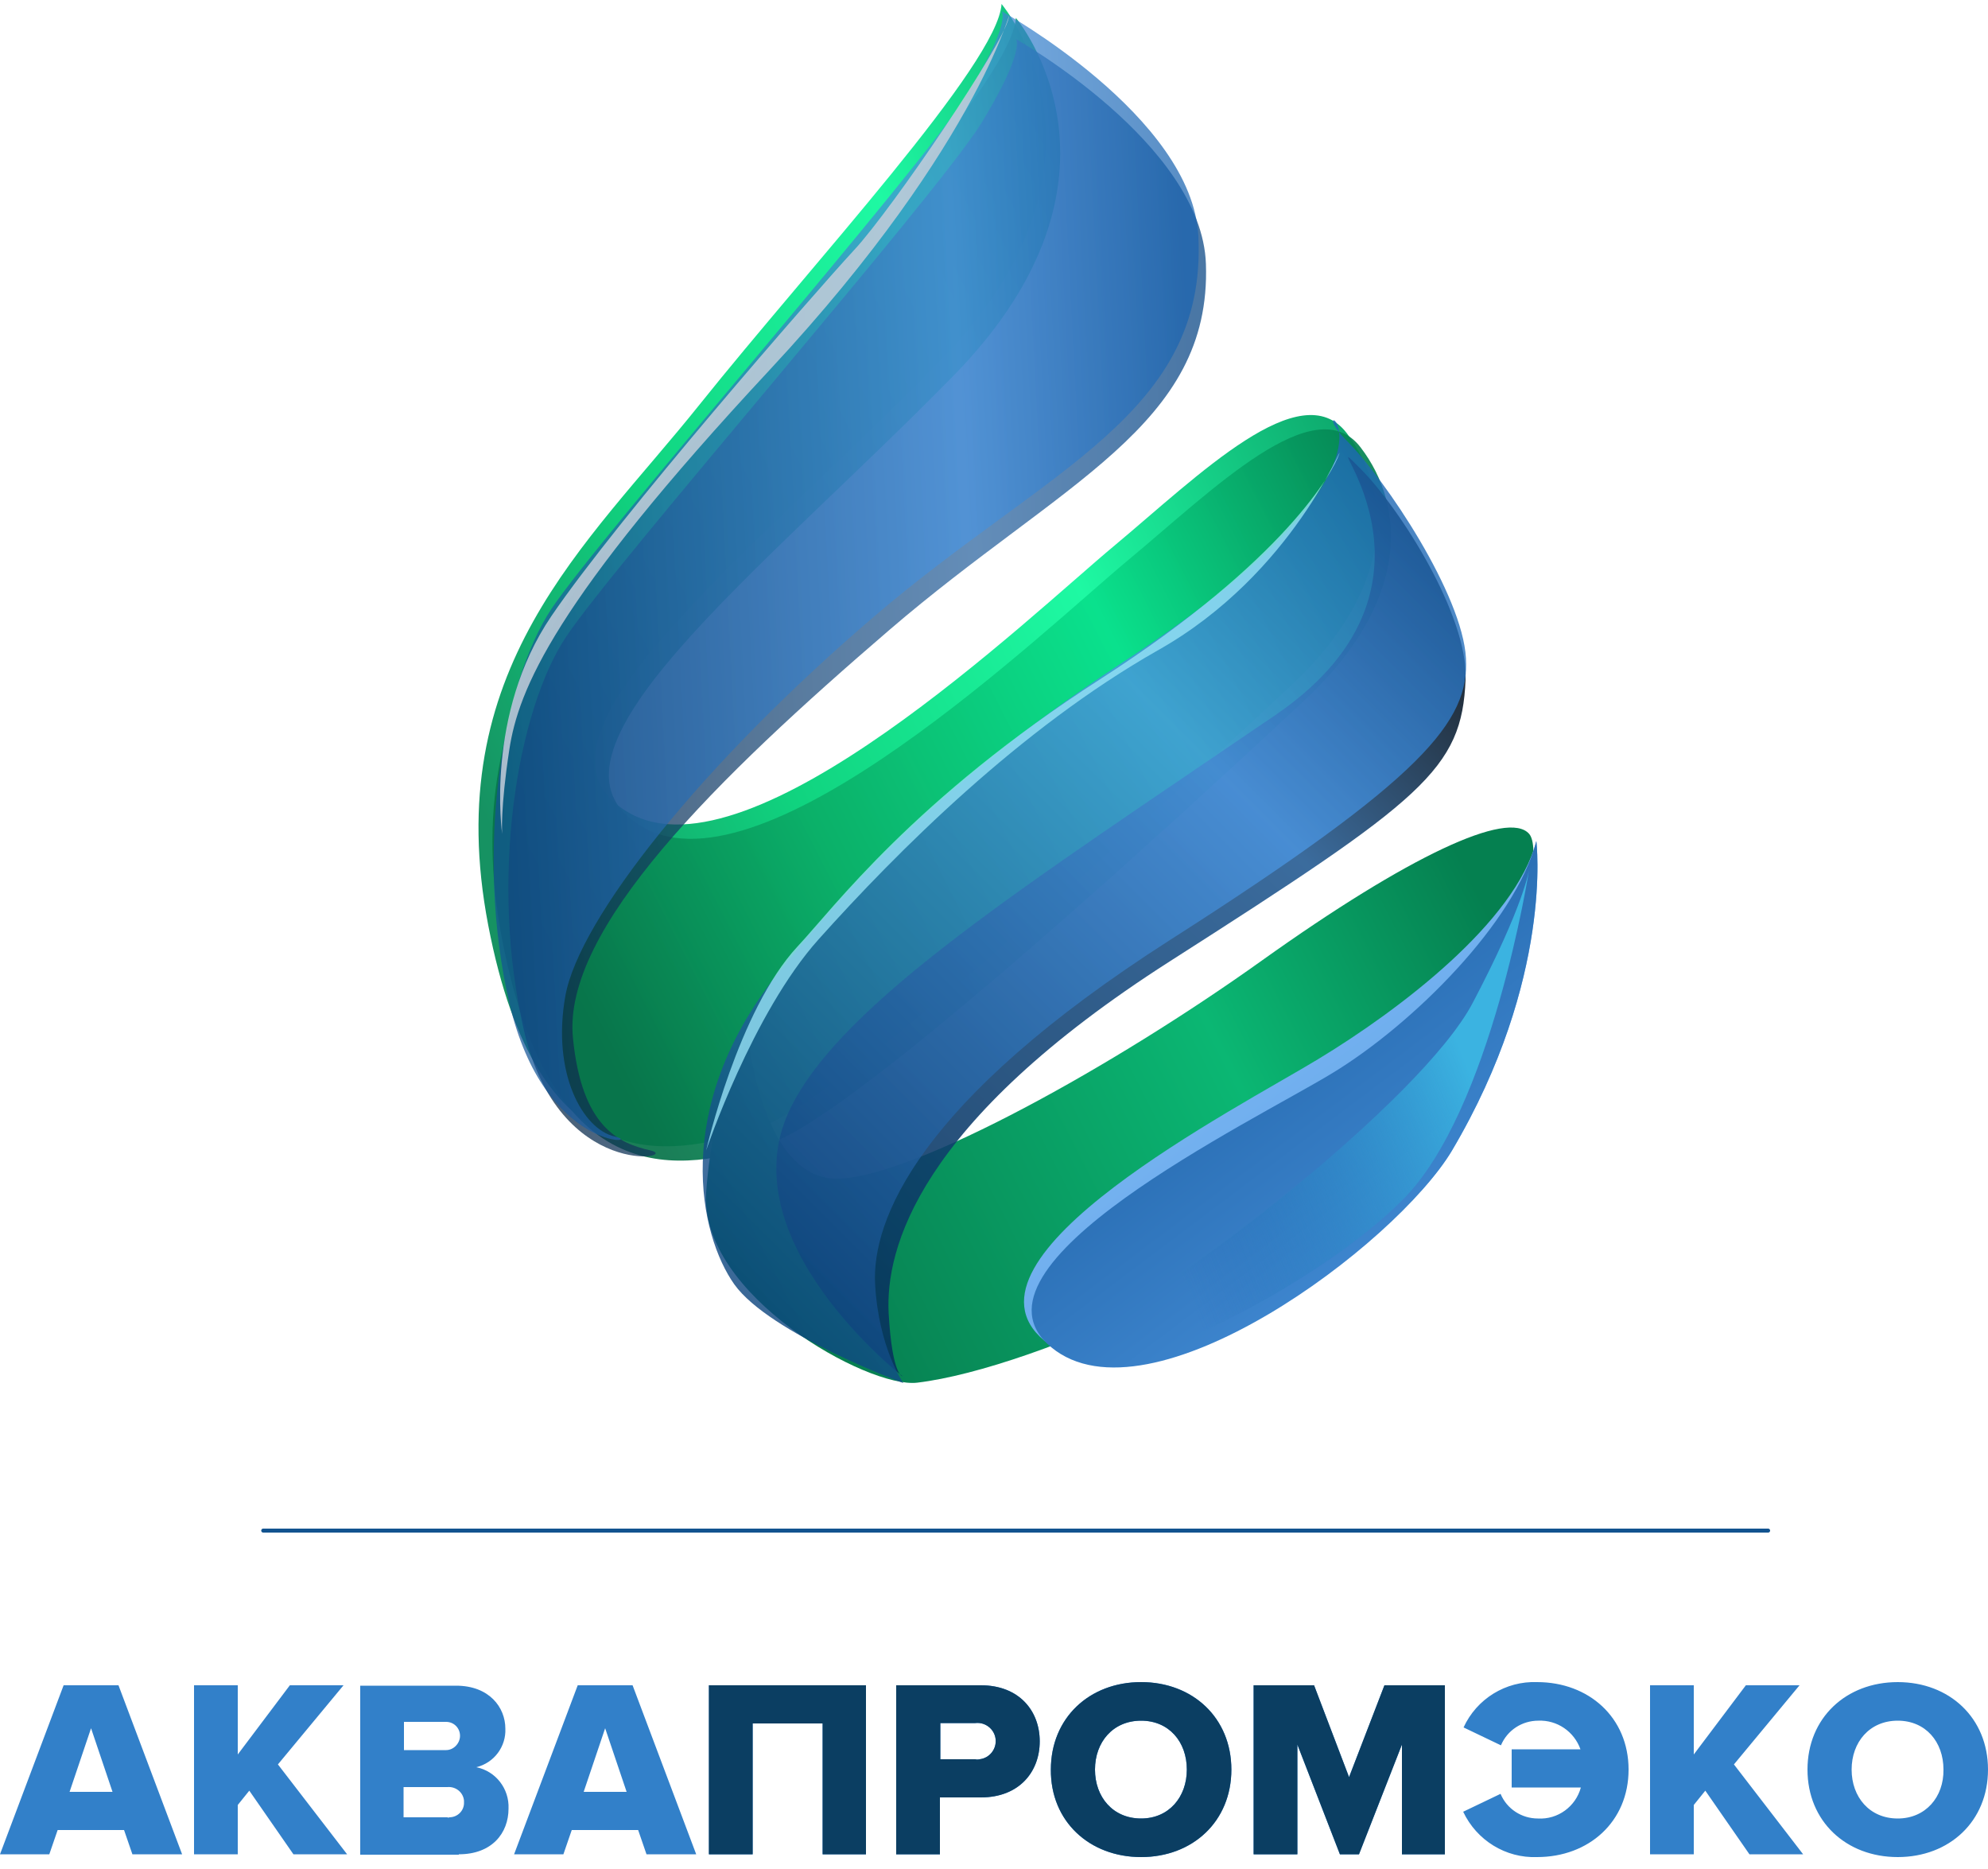
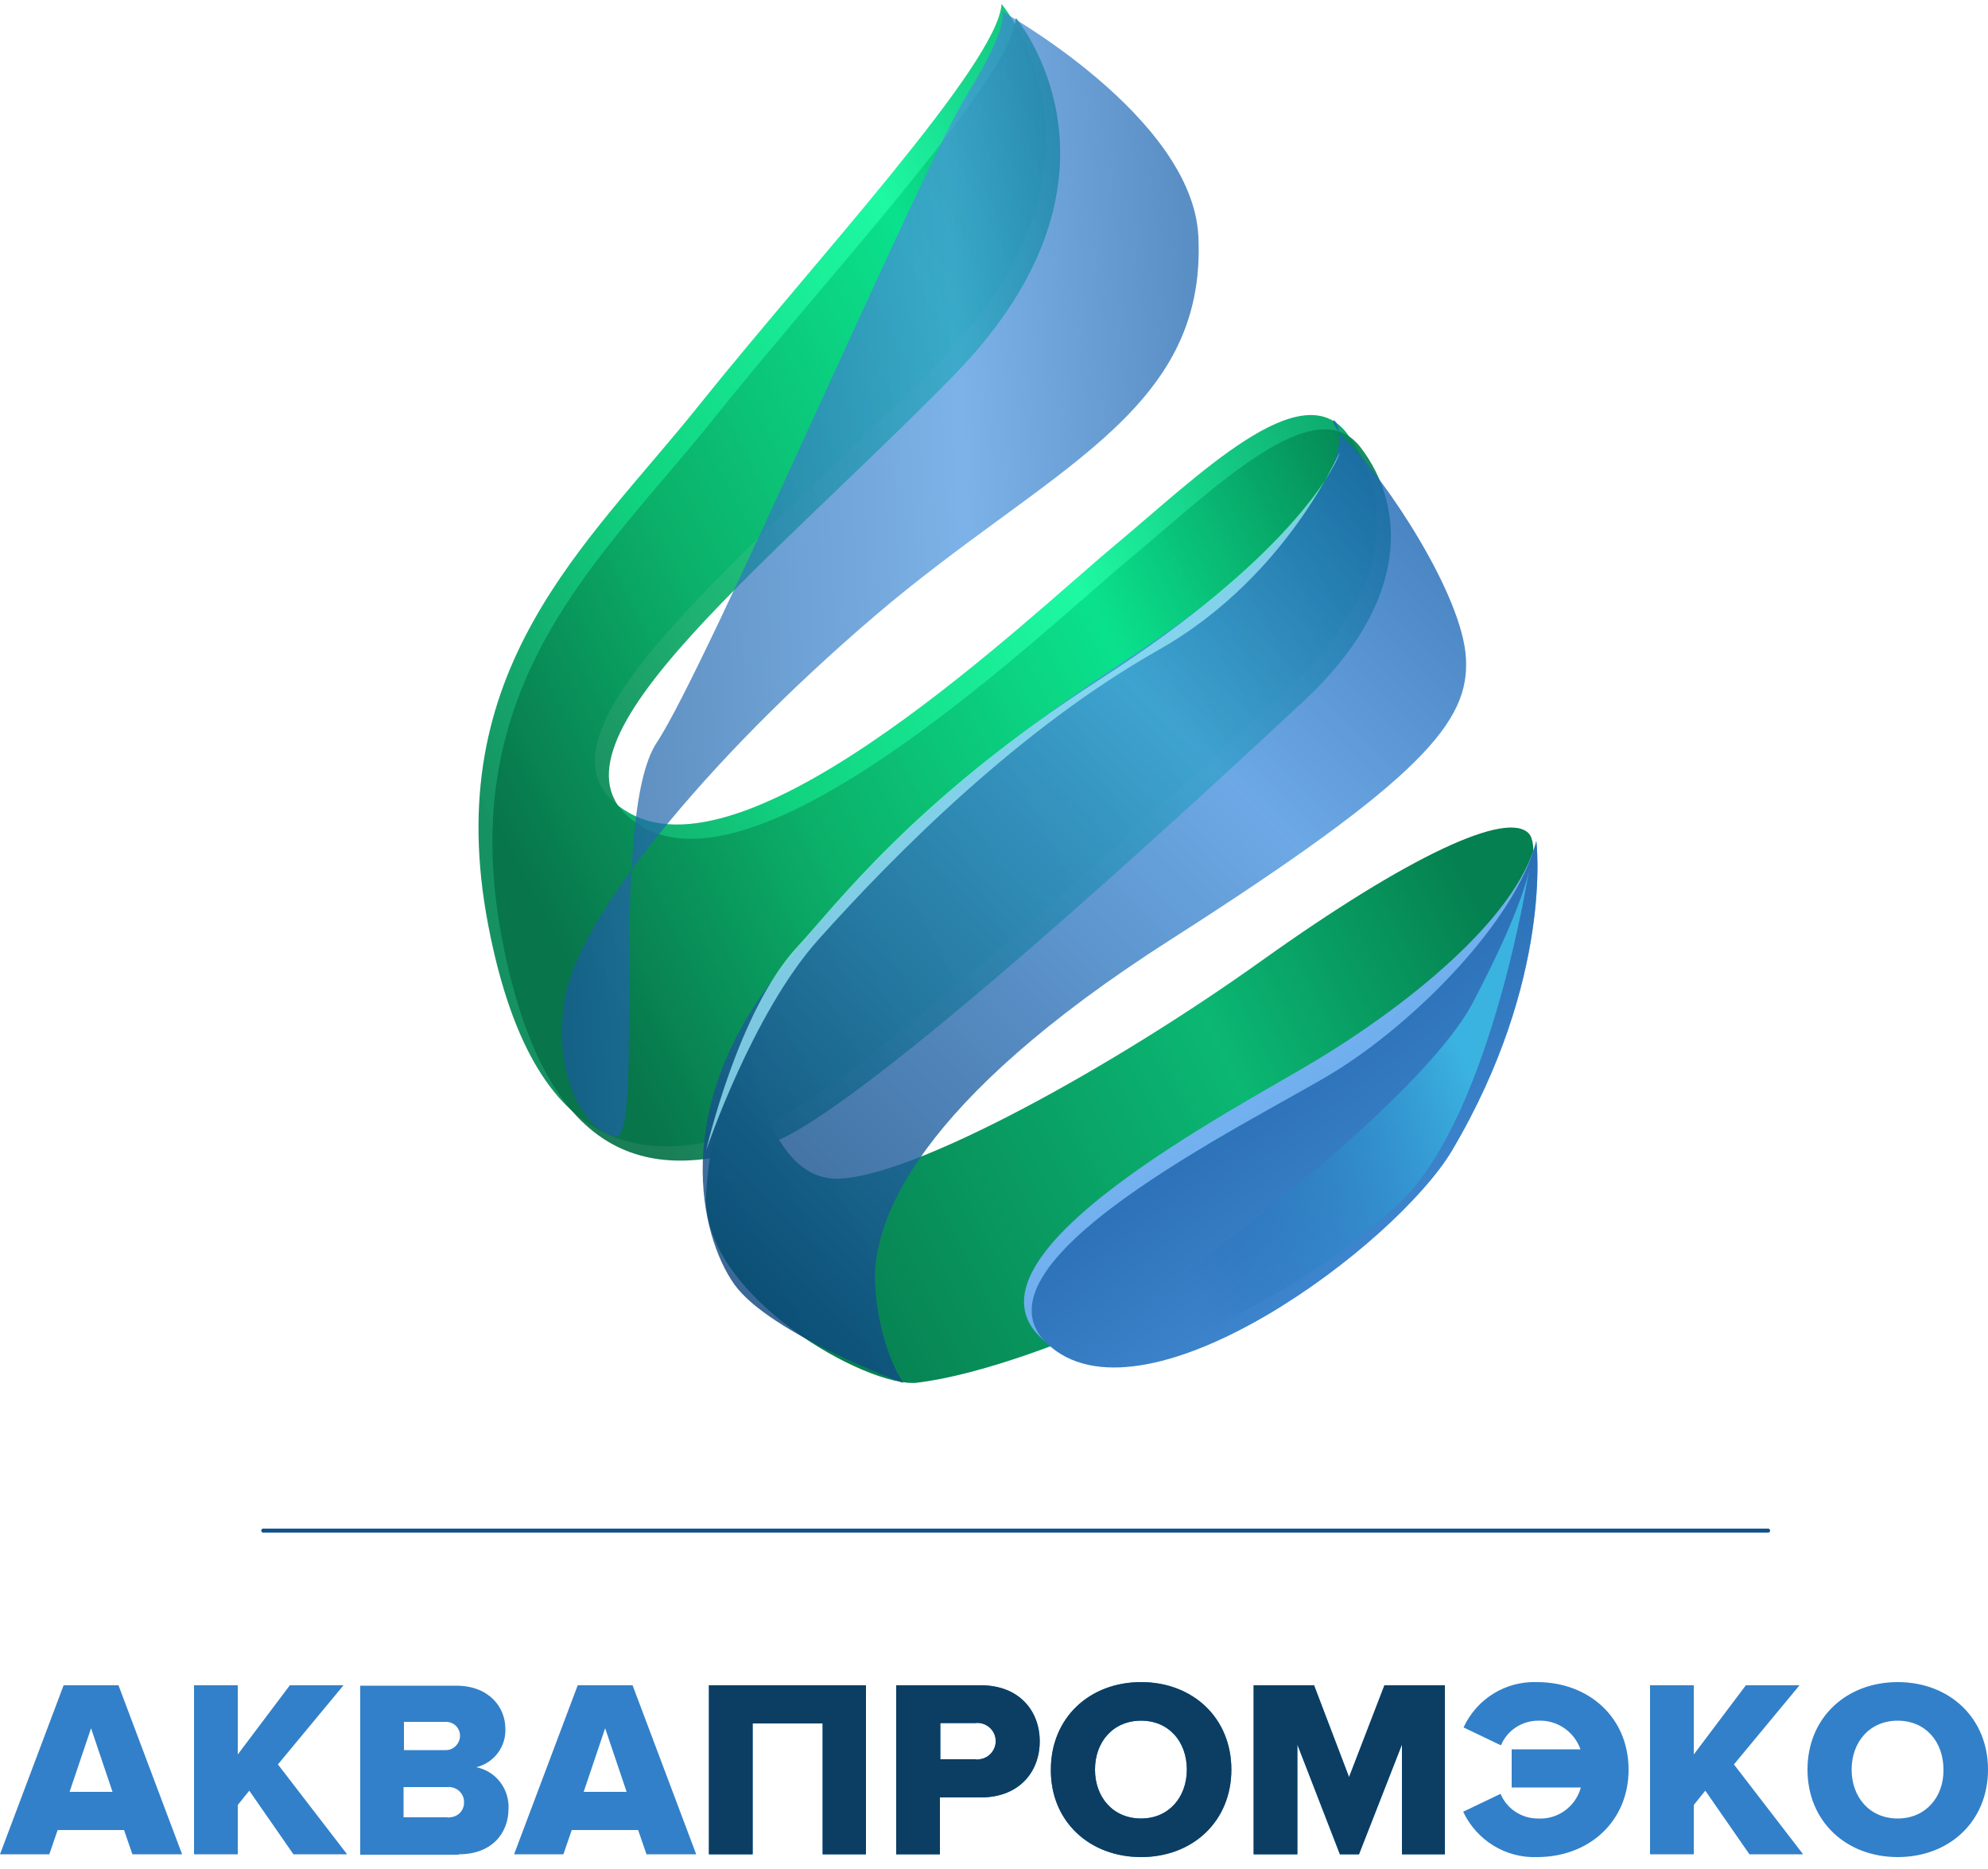
<svg xmlns="http://www.w3.org/2000/svg" id="Слой_1" x="0px" y="0px" viewBox="0 0 500 470" style="enable-background:new 0 0 500 470;" xml:space="preserve">
  <style type="text/css"> .st0{fill:url(#Фигура_1_1_);} .st1{fill:url(#Фигура_1_копия_1_);fill-opacity:0.92;} .st2{fill:url(#Фигура_2_1_);} .st3{fill:url(#Фигура_3_копия_1_);fill-opacity:0.75;} .st4{fill:url(#Фигура_3_1_);fill-opacity:0.72;} .st5{fill:url(#Фигура_4_1_);fill-opacity:0.9;} .st6{fill:url(#Фигура_4_копия_1_);fill-opacity:0.81;} .st7{fill:#C4CEDB;fill-opacity:0.85;} .st8{fill:#9BE6F9;fill-opacity:0.77;} .st9{fill:url(#Фигура_5_копия_1_);} .st10{fill:url(#Фигура_5_1_);} .st11{fill:url(#Фигура_6_1_);} .st12{fill:#3280C9;} .st13{fill:#0B3E62;} .st14{fill:none;stroke:#12538F;stroke-linecap:round;stroke-linejoin:round;} </style>
  <g>
    <linearGradient id="Фигура_1_1_" gradientUnits="userSpaceOnUse" x1="117.007" y1="276.342" x2="342.893" y2="391.437" gradientTransform="matrix(1 0 0 -1 0 472)">
      <stop offset="0" style="stop-color:#169262" />
      <stop offset="0.28" style="stop-color:#10D37F" />
      <stop offset="0.629" style="stop-color:#1EF9A3" />
      <stop offset="0.948" style="stop-color:#0DA66B" />
      <stop offset="1" style="stop-color:#0DA66B" />
    </linearGradient>
    <path id="Фигура_1" class="st0" d="M251.9,1c0,0,33.6,39.8-15.9,90.2s-108.8,95.5-77.8,113.2s100.8-49.5,122.1-67.2 c21.2-17.7,46.9-43.3,58.4-28.3s12.4,38.9-14.2,63.7S212.1,277,190,284c-22.1,7.1-54.8,13.3-67.2-51.3s24.8-95.5,53.1-130.9 S251,16,251.9,1z" />
    <linearGradient id="Фигура_1_копия_1_" gradientUnits="userSpaceOnUse" x1="120.545" y1="272.804" x2="346.432" y2="387.899" gradientTransform="matrix(1 0 0 -1 0 472)">
      <stop offset="0" style="stop-color:#067349" />
      <stop offset="0.28" style="stop-color:#0BAD67" />
      <stop offset="0.629" style="stop-color:#09E08B" />
      <stop offset="0.948" style="stop-color:#058050" />
      <stop offset="1" style="stop-color:#058050" />
    </linearGradient>
    <path id="Фигура_1_копия" class="st1" d="M255.5,4.5c0,0,33.6,39.8-15.9,90.2S130.7,190.3,161.7,208 s100.8-49.5,122.1-67.2s46.9-43.3,58.4-28.3c11.5,15,12.4,38.9-14.2,63.7S215.6,280.5,193.5,287.6c-22.1,7.1-54.8,13.3-67.2-51.3 s24.8-95.5,53.1-130.9S254.6,19.6,255.5,4.5z" />
    <linearGradient id="Фигура_2_1_" gradientUnits="userSpaceOnUse" x1="175.478" y1="145.13" x2="383.563" y2="251.153" gradientTransform="matrix(1 0 0 -1 0 472)">
      <stop offset="0" style="stop-color:#067349" />
      <stop offset="0.625" style="stop-color:#0BB773" />
      <stop offset="0.948" style="stop-color:#058050" />
      <stop offset="1" style="stop-color:#058050" />
    </linearGradient>
    <path id="Фигура_2" class="st2" d="M384.6,209.7c5.3,6.2-9.8,58.3-24.8,72.5c-34.5,32.7-99.1,61.9-129.1,65.5 c-12.4,1.5-54.8-22.1-53.1-47.8c1.8-25.7,10.6-38.9,10.6-38.9s3.5,36.3,23,35.4s69-28.3,106.1-54.8S379.3,203.6,384.6,209.7z" />
    <linearGradient id="Фигура_3_копия_1_" gradientUnits="userSpaceOnUse" x1="127.618" y1="317.411" x2="303.197" y2="326.613" gradientTransform="matrix(1 0 0 -1 0 472)">
      <stop offset="0" style="stop-color:#0B2947" />
      <stop offset="0.673" style="stop-color:#2F67A1" />
      <stop offset="1" style="stop-color:#0E4987" />
    </linearGradient>
-     <path id="Фигура_3_копия" class="st3" d="M255.5,9.8c0,0,46.8,26.4,47.8,56.6c1.4,40.7-36.3,54.8-79.6,92 s-82.3,75.3-79.6,102.6c2.2,22.4,11.5,26.5,19.5,28.3c8,1.8-23,8-31.8-30.1c-8.8-38-1.8-80.5,10.6-99.1 c12.4-18.6,92.9-110.6,104.4-129.1C258.1,12.5,255.5,9.8,255.5,9.8z" />
    <linearGradient id="Фигура_3_1_" gradientUnits="userSpaceOnUse" x1="124.075" y1="323.106" x2="301.534" y2="332.406" gradientTransform="matrix(1 0 0 -1 0 472)">
      <stop offset="0" style="stop-color:#135496" />
      <stop offset="0.673" style="stop-color:#4B95E0" />
      <stop offset="1" style="stop-color:#1B64B0" />
    </linearGradient>
-     <path id="Фигура_3" class="st4" d="M251.9,2.8c0,0,48,26.5,49.5,56.6c2.2,44.7-38,58.4-81.4,95.5s-74.3,76.1-77.8,95.5 c-3.5,19.5,4.4,33.6,12.4,35.4c8,1.8-17.7,4.4-26.5-33.6s-1.8-80.5,10.6-99.1S231.6,42.6,243.1,24C254.6,5.4,251.9,2.8,251.9,2.8z" />
+     <path id="Фигура_3" class="st4" d="M251.9,2.8c0,0,48,26.5,49.5,56.6c2.2,44.7-38,58.4-81.4,95.5s-74.3,76.1-77.8,95.5 c-3.5,19.5,4.4,33.6,12.4,35.4s-1.8-80.5,10.6-99.1S231.6,42.6,243.1,24C254.6,5.4,251.9,2.8,251.9,2.8z" />
    <linearGradient id="Фигура_4_1_" gradientUnits="userSpaceOnUse" x1="195.919" y1="154.331" x2="369.232" y2="327.643" gradientTransform="matrix(1 0 0 -1 0 472)">
      <stop offset="0" style="stop-color:#06315C" />
      <stop offset="0.673" style="stop-color:#265C93" />
      <stop offset="1" style="stop-color:#000000" />
    </linearGradient>
-     <path id="Фигура_4" class="st5" d="M342.1,117.8c10.1,10.1,27.2,37.1,26.5,53.1c-0.9,22.6-10.6,30.1-74.3,70.8 s-71.6,72.5-70.8,88.5c0.9,15.9,3.5,15.9,3.5,15.9s-44.2-34.4-28.3-67.2c13-26.9,59.3-56.3,122.1-99.1 C370.6,145.8,328,103.6,342.1,117.8z" />
    <linearGradient id="Фигура_4_копия_1_" gradientUnits="userSpaceOnUse" x1="179.921" y1="146.006" x2="371.973" y2="338.058" gradientTransform="matrix(1 0 0 -1 0 472)">
      <stop offset="0" style="stop-color:#0B437C" />
      <stop offset="0.673" style="stop-color:#4B95E0" />
      <stop offset="1" style="stop-color:#1B64B0" />
    </linearGradient>
    <path id="Фигура_4_копия" class="st6" d="M338.6,110.7c10.1,10.1,29.2,38.9,30.1,54.8s-10.6,30.1-74.3,70.8 S219.2,307,220.1,323s7.1,24.8,7.1,24.8s-33.6-12.4-42.5-24.8c-8.8-12.4-15.9-44.2,10.6-77.8s54.1-57.1,88.5-79.6 C365.7,111.8,324.4,96.5,338.6,110.7z" />
-     <path id="Фигура_7" class="st7" d="M253.7,4.5c1.1-5.5-5.7,30.1-60.1,88.5s-63.2,80.5-65.5,95.5s-1.8,21.2-1.8,21.2 s-4.4-30.1,12.4-54.8s66.3-81.4,76.1-92S252.4,11.2,253.7,4.5z" />
    <path id="Фигура_8" class="st8" d="M336.8,114.2c-1.3,4-13.3,26.5-60.1,56.6s-67.1,57.6-76.1,67.2c-15,16.1-23,51.3-23,51.3 s11.6-34.5,28.3-53.1c19.8-22.1,50.7-53,85.2-72.6C325.5,144.3,338.1,110.2,336.8,114.2z" />
    <linearGradient id="Фигура_5_копия_1_" gradientUnits="userSpaceOnUse" x1="373.999" y1="131.538" x2="275.353" y2="262.449" gradientTransform="matrix(1 0 0 -1 0 472)">
      <stop offset="0" style="stop-color:#5099E4" />
      <stop offset="1" style="stop-color:#91C5F9" />
      <stop offset="1" style="stop-color:#7DB3EC" />
    </linearGradient>
    <path id="Фигура_5_копия" class="st9" d="M386.4,211.5c0,0,4.4,34.5-21.2,77.8c-14.2,23.9-78.1,68.4-102.6,47.8 c-24.8-20.8,48.6-58.4,69-70.8C351.9,254,381.1,231.9,386.4,211.5z" />
    <linearGradient id="Фигура_5_1_" gradientUnits="userSpaceOnUse" x1="375.423" y1="129.915" x2="275.608" y2="262.373" gradientTransform="matrix(1 0 0 -1 0 472)">
      <stop offset="0" style="stop-color:#1B64B0" />
      <stop offset="0" style="stop-color:#4B95E0" />
      <stop offset="1" style="stop-color:#135496" />
    </linearGradient>
    <path id="Фигура_5" class="st10" d="M386.4,211.5c0,0,4.4,34.5-21.2,77.8c-14.2,23.9-76.1,69.9-100.8,49.5s50.4-56.6,70.8-69 C355.4,257.5,381.1,231.9,386.4,211.5z" />
    <linearGradient id="Фигура_6_1_" gradientUnits="userSpaceOnUse" x1="271.235" y1="165.971" x2="385.56" y2="212.162" gradientTransform="matrix(1 0 0 -1 0 472)">
      <stop offset="0.15" style="stop-color:#1B64B0;stop-opacity:0" />
      <stop offset="0.85" style="stop-color:#3BB3E1" />
    </linearGradient>
    <path id="Фигура_6" class="st11" d="M280.2,330c13.6-4.7,77.2-53.1,90.2-77.8s14.2-33.6,14.2-33.6s-9.4,60.7-31.8,83.1 c-22.4,22.4-65.5,41.9-74.3,40.7C269.6,341.2,264.9,335.4,280.2,330z" />
    <path id="АкваПромЭко" class="st12" d="M45.8,466.3l-16-42.5H16L0,466.3h12.4l2.1-6.1h16.7l2.1,6.1H45.8z M28.3,450.6 H17.5l5.4-16L28.3,450.6z M87.3,466.3l-17.4-22.6l16.5-19.9H72.9l-13.1,17.4v-17.4h-11v42.5h11v-12.4l2.9-3.6l11.1,16H87.3 L87.3,466.3z M115.4,466.3c8.3,0,12.5-5.3,12.5-11.5c0.2-5-3.2-9.4-8.1-10.4c4.5-1.1,7.5-5.2,7.3-9.7c0-5.3-4-10.8-12.4-10.8H90.6 v42.5H115.4L115.4,466.3z M112.2,440.1h-10.6V433h10.6c2,0,3.5,1.6,3.5,3.5S114.1,440.1,112.2,440.1z M112.5,457h-11v-7.6h11 c2.1-0.2,4,1.3,4.2,3.4c0,0.1,0,0.3,0,0.4c0.1,2.1-1.6,3.8-3.7,3.8C112.9,457.1,112.7,457.1,112.5,457L112.5,457z M175.1,466.3 l-16-42.5h-13.8l-16,42.5h12.4l2.1-6.1h16.7l2.1,6.1H175.1z M157.6,450.6h-10.8l5.4-16L157.6,450.6z M217.8,466.3v-42.5h-39.5v42.5 h11v-32.9h17.6v32.9H217.8z M236.4,466.3V452h10.3c9.6,0,14.8-6.4,14.8-14.1c0-7.7-5.2-14.1-14.8-14.1h-21.3v42.5H236.4z M245.3,442.4h-8.8v-9.1h8.8c2.5-0.3,4.8,1.5,5.1,4c0.3,2.5-1.5,4.8-4,5.1C245.9,442.5,245.6,442.5,245.3,442.4L245.3,442.4z M287,467c13,0,22.7-9,22.7-22s-9.7-22-22.7-22c-13,0-22.7,9-22.7,22C264.2,458,274,467,287,467L287,467z M287,457.3 c-7.1,0-11.6-5.4-11.6-12.3c0-6.9,4.5-12.3,11.6-12.3c7,0,11.5,5.3,11.5,12.3C298.5,451.9,294,457.3,287,457.3L287,457.3z M363.4,466.3v-42.5h-15.2l-8.9,23.1l-8.8-23.1h-15.2v42.5h11v-27.6l10.7,27.6h4.8l10.8-27.6v27.6H363.4L363.4,466.3z M386.6,467 c13,0,23-8.9,23-22c0-13.1-10-22-23-22c-7.9-0.3-15.2,4.2-18.5,11.4l9.4,4.5c1.6-3.8,5.3-6.2,9.4-6.2c4.7-0.2,9,2.7,10.6,7.2h-17.3 v9.6h17.4c-1.3,4.8-5.8,8.1-10.8,7.8c-4.1,0-7.8-2.4-9.4-6.2l-9.4,4.5C371.4,462.8,378.7,467.3,386.6,467z M453.5,466.3l-17.4-22.6 l16.5-19.9h-13.5l-13.1,17.4v-17.4h-11v42.5h11v-12.4l2.9-3.6l11.1,16H453.5L453.5,466.3z M477.3,467c13,0,22.7-9,22.7-22 s-9.7-22-22.7-22s-22.7,9-22.7,22C454.6,458,464.3,467,477.3,467L477.3,467z M477.3,457.3c-7.1,0-11.6-5.4-11.6-12.3 c0-6.9,4.5-12.3,11.6-12.3c7,0,11.5,5.3,11.5,12.3C488.9,451.9,484.3,457.3,477.3,457.3L477.3,457.3z" />
    <path id="АкваПромЭко_копия" class="st13" d="M217.8,466.3v-42.5h-39.5v42.5h11v-32.9h17.6v32.9H217.8z M236.4,466.3V452h10.3c9.6,0,14.8-6.4,14.8-14.1c0-7.7-5.2-14.1-14.8-14.1h-21.3v42.5H236.4z M245.3,442.4h-8.8v-9.1h8.8 c2.5-0.3,4.8,1.5,5.1,4c0.3,2.5-1.5,4.8-4,5.1C245.9,442.5,245.6,442.5,245.3,442.4L245.3,442.4z M287,467c13,0,22.7-9,22.7-22 s-9.7-22-22.7-22c-13,0-22.7,9-22.7,22C264.2,458,274,467,287,467L287,467z M287,457.3c-7.1,0-11.6-5.4-11.6-12.3 c0-6.9,4.5-12.3,11.6-12.3c7,0,11.5,5.3,11.5,12.3C298.5,451.9,294,457.3,287,457.3L287,457.3z M363.4,466.3v-42.5h-15.2l-8.9,23.1 l-8.8-23.1h-15.2v42.5h11v-27.6l10.7,27.6h4.8l10.8-27.6v27.6H363.4L363.4,466.3z" />
    <path id="Фигура_9" class="st14" d="M444.7,384.9H66.2" />
  </g>
</svg>